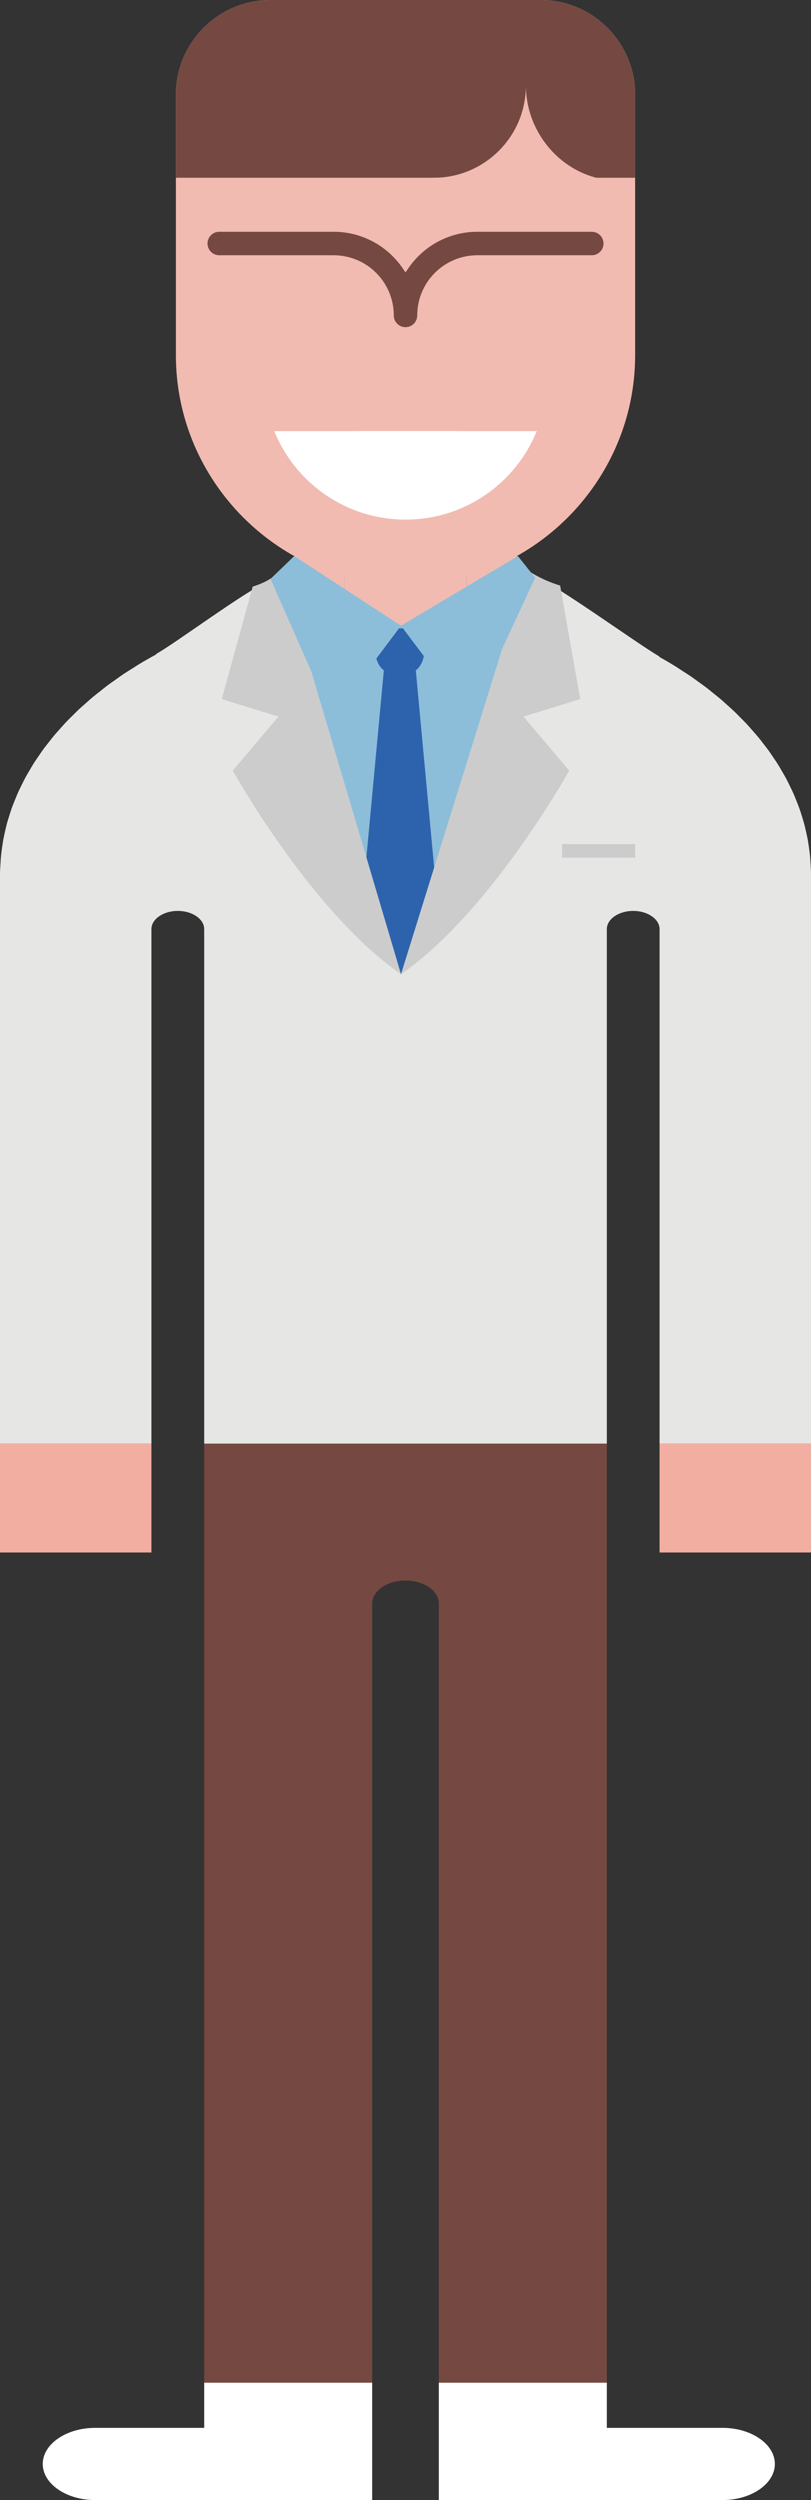
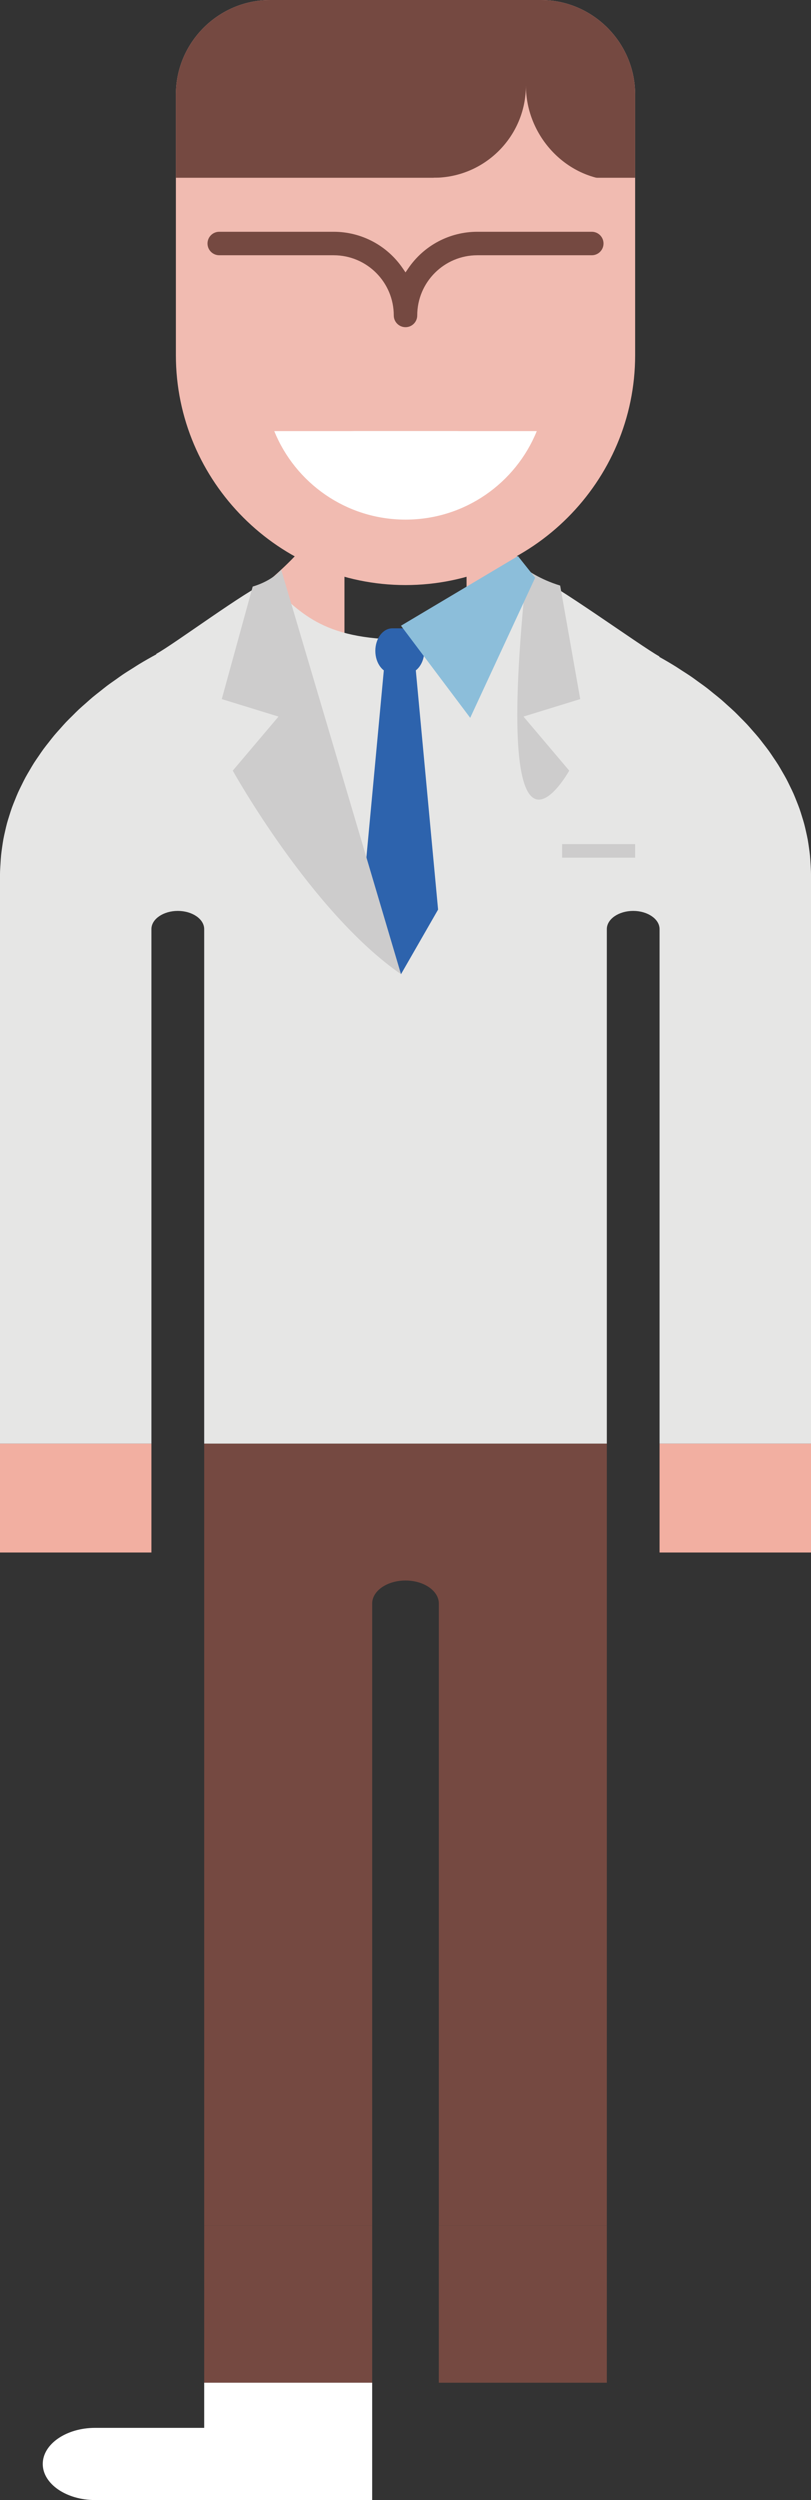
<svg xmlns="http://www.w3.org/2000/svg" version="1.1" baseProfile="tiny" id="Layer_1" x="0px" y="0px" viewBox="0 0 91.895 283.007" xml:space="preserve">
  <rect x="0" y="0" width="91.895" height="283.007" fill="#333333" stroke="none" />
  <g>
    <path fill-rule="evenodd" fill="#F1BBB1" d="M52.867,45.016C52.867,44.877,52.867,44.85,52.867,45.016L52.867,45.016z    M86.068,97.425H52.867V45.019c0.001,18.336,12.111,23.471,21.844,33.199L86.068,97.425L86.068,97.425z" />
-     <polygon fill-rule="evenodd" fill="#F1BBB1" points="52.867,109.135 39.031,109.135 39.031,44.762 52.867,44.762 52.867,109.135     " />
    <path fill-rule="evenodd" fill="#F1BBB1" d="M39.031,45.016C39.031,44.877,39.031,44.85,39.031,45.016L39.031,45.016z M5.83,97.425   h33.201V45.019c-0.001,18.336-6.377,17.529-23.267,33.199L5.83,97.425L5.83,97.425z" />
    <path fill-rule="evenodd" fill="#F1BBB1" d="M61.273,0H30.624C24.742,0,19.93,4.813,19.93,10.694v29.517   c0,14.31,11.708,26.019,26.019,26.019h0c14.31,0,26.019-11.709,26.019-26.019V10.694C71.968,4.813,67.155,0,61.273,0L61.273,0z" />
    <path fill-rule="evenodd" fill="#FFFFFF" d="M31.078,48.803c2.382,5.874,8.143,10.017,14.872,10.017   c6.729,0,12.489-4.144,14.871-10.017H31.078L31.078,48.803z" />
    <path fill-rule="evenodd" fill="#FFFFFF" d="M52.189,48.803h-12.48c3.446,0,6.24,2.794,6.24,6.24   C45.949,51.597,48.743,48.803,52.189,48.803L52.189,48.803z" />
    <path fill-rule="evenodd" fill="#754941" d="M46.257,30.385c1.769-2.598,4.69-4.148,7.834-4.148h12.965   c0.734,0,1.329,0.595,1.329,1.329c0,0.734-0.595,1.329-1.329,1.329H54.091c-3.763,0-6.814,3.05-6.814,6.814   c0,0.734-0.595,1.329-1.329,1.329c-0.734,0-1.329-0.595-1.329-1.329c0-3.764-3.05-6.814-6.814-6.814H24.842   c-0.734,0-1.329-0.595-1.329-1.329c0-0.734,0.595-1.329,1.329-1.329h12.965c3.145,0,6.065,1.55,7.834,4.148l0.308,0.452   L46.257,30.385L46.257,30.385z" />
    <path fill-rule="evenodd" fill="#754941" d="M30.624,0h30.649c5.882,0,10.694,4.813,10.694,10.694v9.429H19.93v-9.429   C19.93,4.813,24.742,0,30.624,0L30.624,0z" />
    <path fill-rule="evenodd" fill="#F1BBB1" d="M49.145,20.434h20.894c-5.77,0-10.447-4.988-10.447-10.757   c0,5.77-4.677,10.447-10.447,10.447V20.434z" />
    <rect x="23.138" y="251.931" fill="#754941" width="19.034" height="17.793" />
    <rect x="0" y="163.418" fill="#F2AFA1" width="17.157" height="12.326" />
    <rect x="74.736" y="163.418" fill="#F2AFA1" width="17.159" height="12.326" />
    <rect x="49.724" y="251.931" fill="#754941" width="19.036" height="17.793" />
    <path fill="#754941" d="M23.138,175.743v76.187h19.034v-70.415c0-1.432,1.7-2.601,3.778-2.601c2.073,0,3.775,1.17,3.775,2.601   v70.415H68.76v-76.187v-12.326H23.138V175.743z" />
    <path fill="#FFFFFF" d="M23.138,274.834H10.774c-3.264,0-5.93,1.839-5.93,4.086c0,2.247,2.666,4.086,5.93,4.086h31.397v-4.086   v-4.086v-5.111H23.138V274.834z" />
-     <path fill="#FFFFFF" d="M49.724,274.834v4.086v4.086H81.87c3.262,0,5.93-1.839,5.93-4.086c0-2.248-2.669-4.086-5.93-4.086H68.76   v-5.111H49.724V274.834z" />
    <path fill="#E6E6E5" d="M91.843,97.766c-0.018-0.313-0.036-0.626-0.067-0.937c-0.029-0.294-0.07-0.586-0.112-0.878   c-0.043-0.306-0.086-0.612-0.141-0.915c-0.054-0.292-0.12-0.582-0.185-0.872c-0.067-0.298-0.133-0.596-0.212-0.891   c-0.078-0.291-0.169-0.579-0.259-0.867c-0.09-0.289-0.177-0.578-0.278-0.863c-0.103-0.29-0.219-0.576-0.333-0.863   c-0.111-0.278-0.219-0.557-0.34-0.832c-0.127-0.288-0.268-0.571-0.407-0.855c-0.131-0.268-0.258-0.537-0.399-0.802   c-0.151-0.285-0.317-0.565-0.48-0.846c-0.149-0.257-0.294-0.516-0.452-0.77c-0.176-0.282-0.368-0.559-0.556-0.837   c-0.166-0.245-0.326-0.493-0.501-0.735c-0.201-0.279-0.417-0.551-0.63-0.825c-0.181-0.234-0.357-0.47-0.547-0.7   c-0.226-0.274-0.466-0.541-0.703-0.81c-0.196-0.222-0.386-0.448-0.589-0.666c-0.25-0.269-0.516-0.53-0.778-0.794   c-0.208-0.21-0.41-0.423-0.626-0.629c-0.276-0.264-0.568-0.52-0.855-0.778c-0.219-0.196-0.43-0.397-0.655-0.589   c-0.305-0.261-0.626-0.513-0.943-0.767c-0.224-0.18-0.44-0.364-0.67-0.541c-0.338-0.26-0.692-0.509-1.043-0.761   c-0.224-0.161-0.441-0.328-0.671-0.486c-0.392-0.271-0.801-0.53-1.207-0.79c-0.201-0.129-0.395-0.264-0.599-0.391   c-0.617-0.383-1.249-0.754-1.896-1.114v-0.056c-2.121-1.179-11.953-8.311-14.356-9.219c-3.778,3.279-4.633,7.319-14.406,7.319   c-9.778,0-11.897-3.227-15.672-6.509c-2.205,0.833-10.594,7.055-12.563,8.118v0.056c-0.665,0.359-1.315,0.73-1.95,1.113   c-0.232,0.14-0.452,0.289-0.68,0.432c-0.396,0.248-0.795,0.494-1.178,0.752c-0.259,0.174-0.503,0.357-0.756,0.535   c-0.337,0.238-0.68,0.472-1.006,0.717c-0.26,0.195-0.505,0.398-0.757,0.597c-0.303,0.239-0.612,0.474-0.904,0.719   c-0.252,0.211-0.488,0.429-0.732,0.644c-0.276,0.244-0.558,0.484-0.824,0.733c-0.24,0.224-0.464,0.457-0.695,0.685   c-0.252,0.25-0.509,0.496-0.751,0.751c-0.224,0.236-0.434,0.48-0.649,0.721c-0.23,0.256-0.464,0.51-0.683,0.772   c-0.208,0.248-0.402,0.503-0.6,0.755c-0.206,0.262-0.417,0.522-0.613,0.788c-0.191,0.259-0.367,0.525-0.547,0.788   c-0.184,0.268-0.371,0.534-0.544,0.805c-0.171,0.269-0.328,0.543-0.488,0.816c-0.161,0.273-0.325,0.545-0.475,0.823   c-0.151,0.279-0.287,0.563-0.427,0.846c-0.137,0.278-0.278,0.555-0.404,0.836c-0.13,0.289-0.245,0.582-0.363,0.874   c-0.114,0.282-0.23,0.563-0.333,0.847c-0.107,0.298-0.2,0.599-0.295,0.9c-0.09,0.286-0.182,0.571-0.261,0.859   c-0.083,0.305-0.152,0.613-0.222,0.921c-0.066,0.29-0.134,0.58-0.188,0.873c-0.058,0.311-0.102,0.626-0.147,0.94   c-0.042,0.294-0.084,0.588-0.114,0.885c-0.032,0.317-0.051,0.637-0.069,0.957C0.03,98.168,0,98.582,0,99.001v64.416h17.157v-58.242   c0-1.134,1.345-2.06,2.99-2.06c1.643,0,2.99,0.926,2.99,2.06v45.852v12.39H68.76v-12.39v-45.852c0-1.134,1.344-2.06,2.988-2.06   c1.643,0,2.988,0.926,2.988,2.06v58.242h17.159V99.001C91.895,98.587,91.866,98.177,91.843,97.766z" />
-     <polygon fill="#8CBEDA" points="45.506,110.28 49.516,102.966 60.82,74.613 59.762,65.085 45.437,70.831 31.93,64.485    31.93,74.613 40.29,102.966  " />
    <polygon fill="#2D63AD" points="40.966,102.966 43.562,75.126 45.303,73.32 47.045,75.126 49.64,102.966 45.437,110.28  " />
    <path fill="#2D63AD" d="M48.077,73.679c0,1.408-0.862,2.551-1.925,2.551h-1.697c-1.063,0-1.926-1.142-1.926-2.551l0,0   c0-1.41,0.863-2.552,1.926-2.552h1.697C47.215,71.127,48.077,72.269,48.077,73.679L48.077,73.679z" />
    <rect x="63.694" y="95.554" fill="#CDCCCC" width="8.274" height="1.535" />
-     <path fill="#CDCCCC" d="M64.5,87.236l-5.183-6.119l6.428-1.981l-2.273-12.85c-2.343-0.711-3.779-1.802-3.779-1.802L45.437,110.28   C55.598,103.26,64.5,87.236,64.5,87.236z" />
+     <path fill="#CDCCCC" d="M64.5,87.236l-5.183-6.119l6.428-1.981l-2.273-12.85c-2.343-0.711-3.779-1.802-3.779-1.802C55.598,103.26,64.5,87.236,64.5,87.236z" />
    <path fill="#CDCCCC" d="M31.558,81.117l-5.183,6.119c0,0,8.901,16.024,19.063,23.044L31.861,64.485c0,0-0.885,1.207-3.228,1.918   L25.13,79.137L31.558,81.117z" />
-     <polygon fill="#8CBEDA" points="30.653,65.532 33.338,62.948 45.437,70.831 37.596,81.259  " />
    <polygon fill="#8CBEDA" points="60.638,65.398 58.685,62.948 45.437,70.831 53.279,81.259  " />
  </g>
</svg>